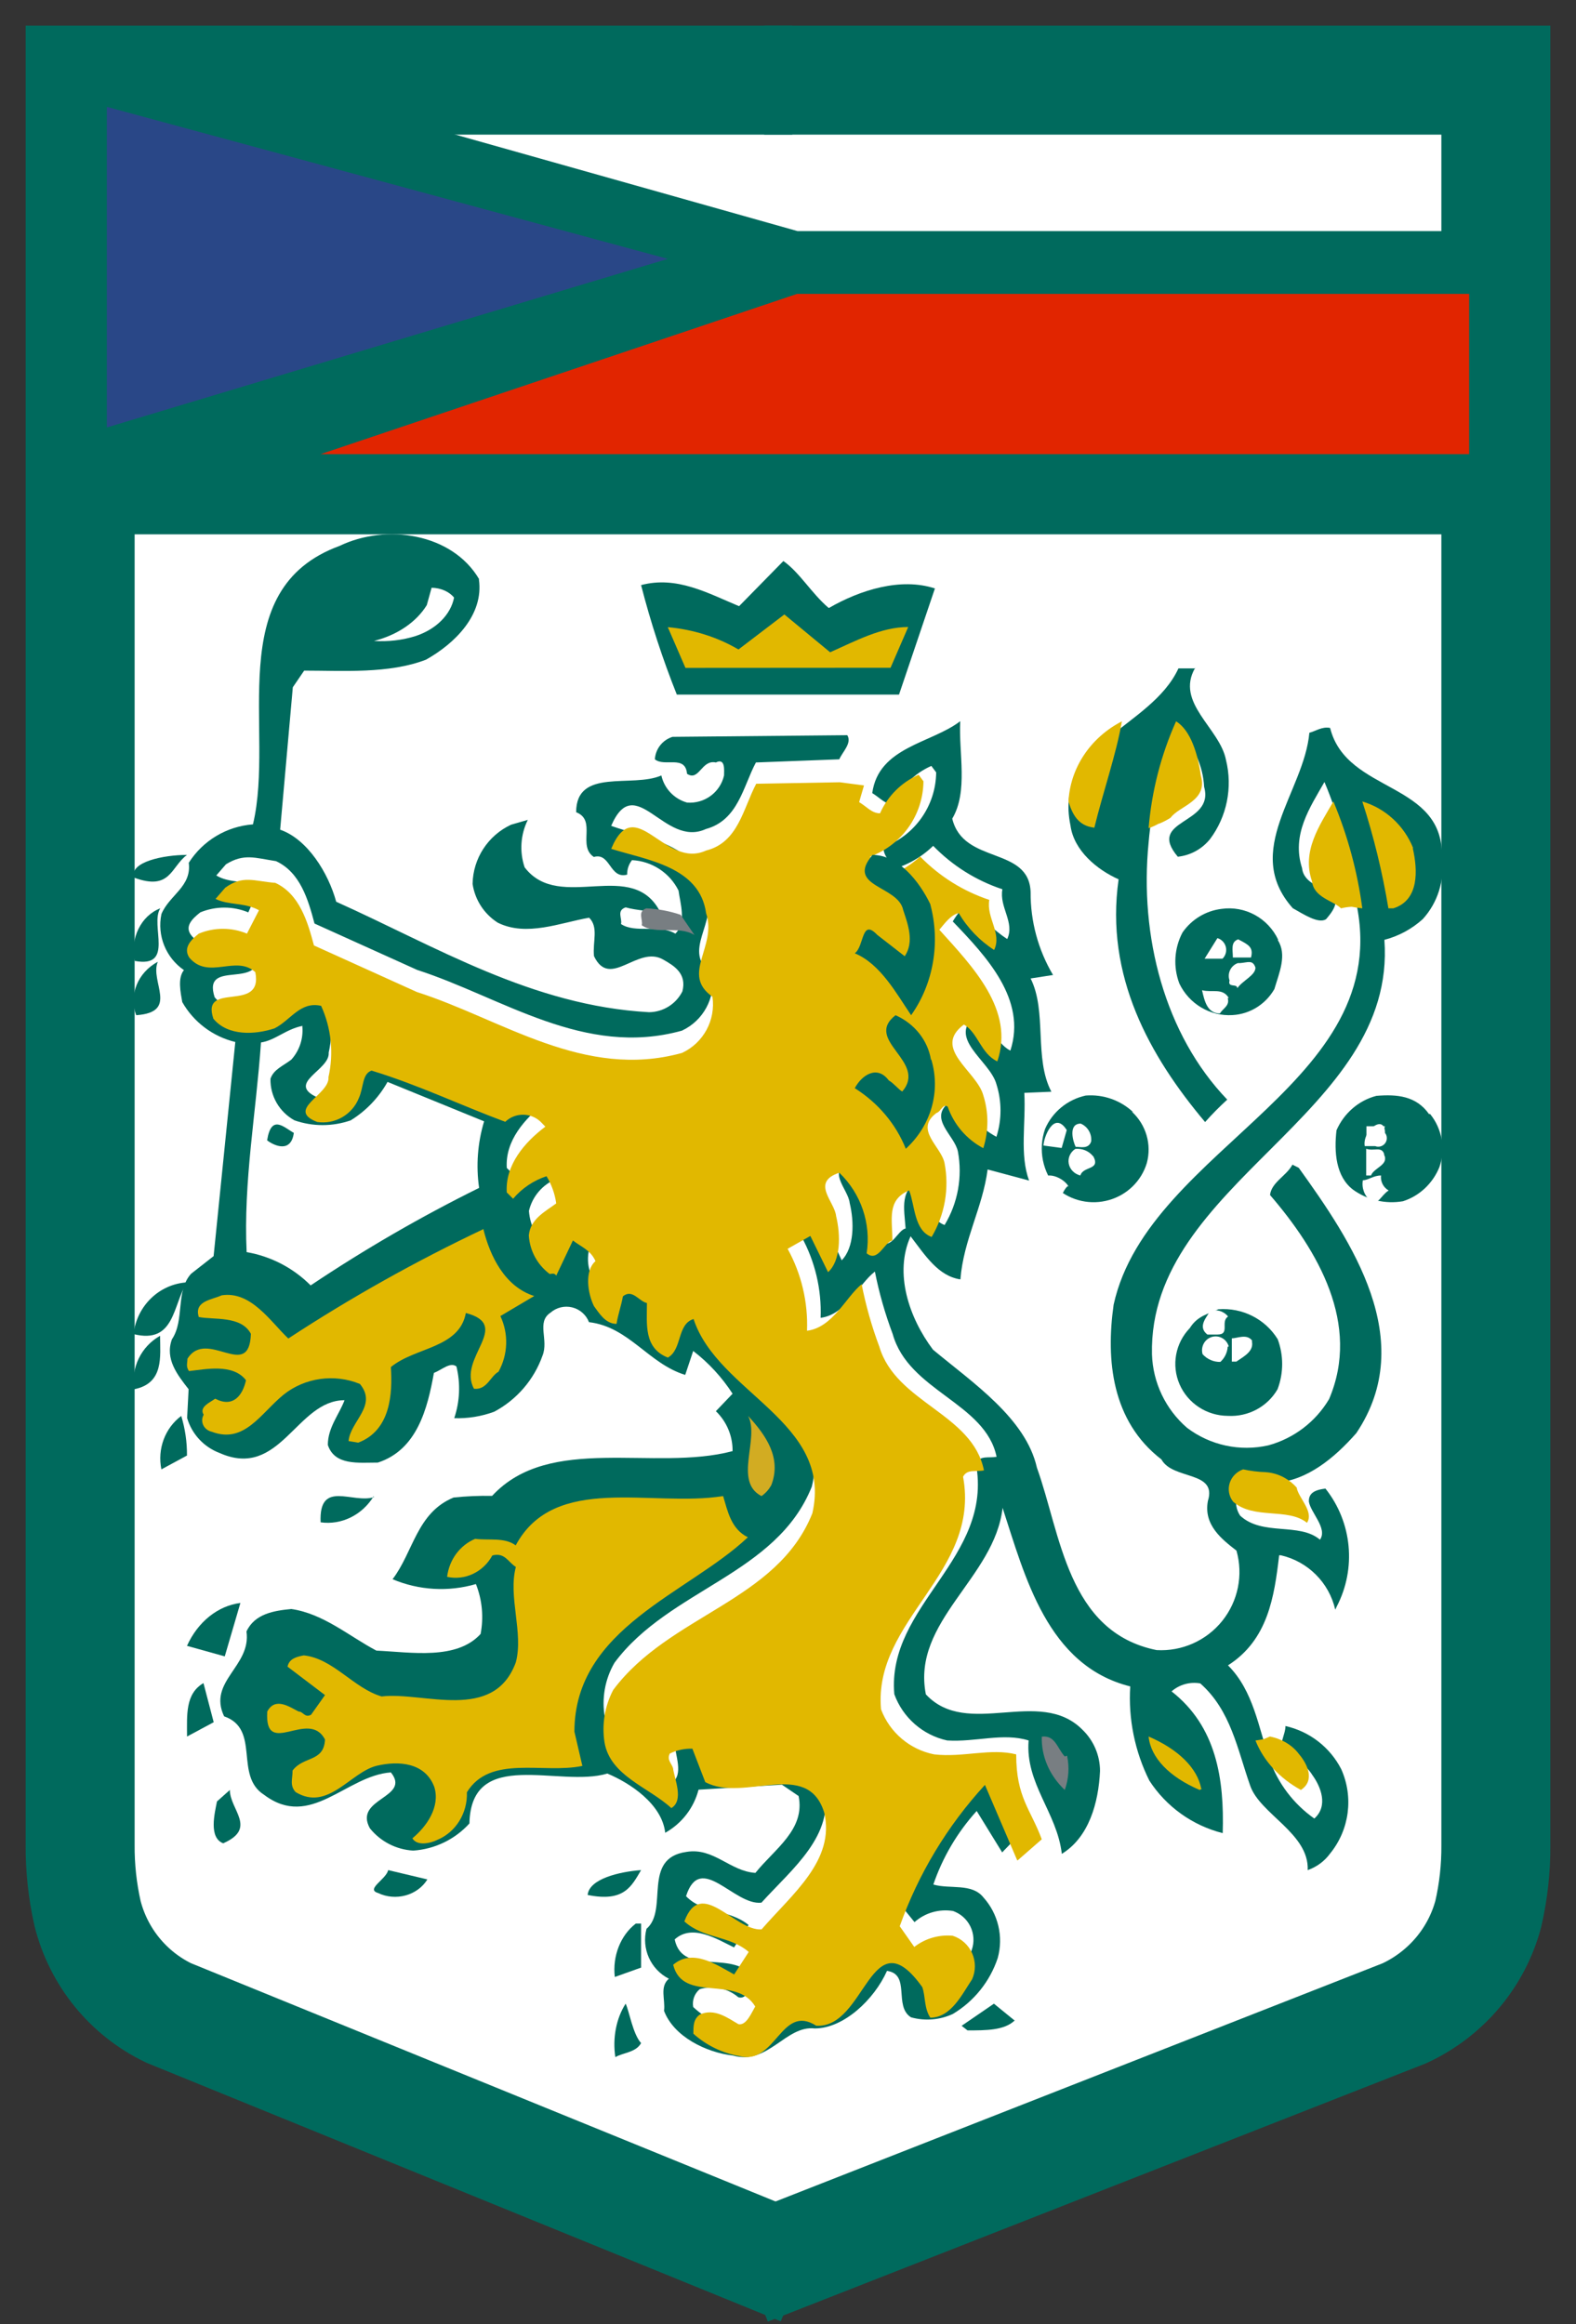
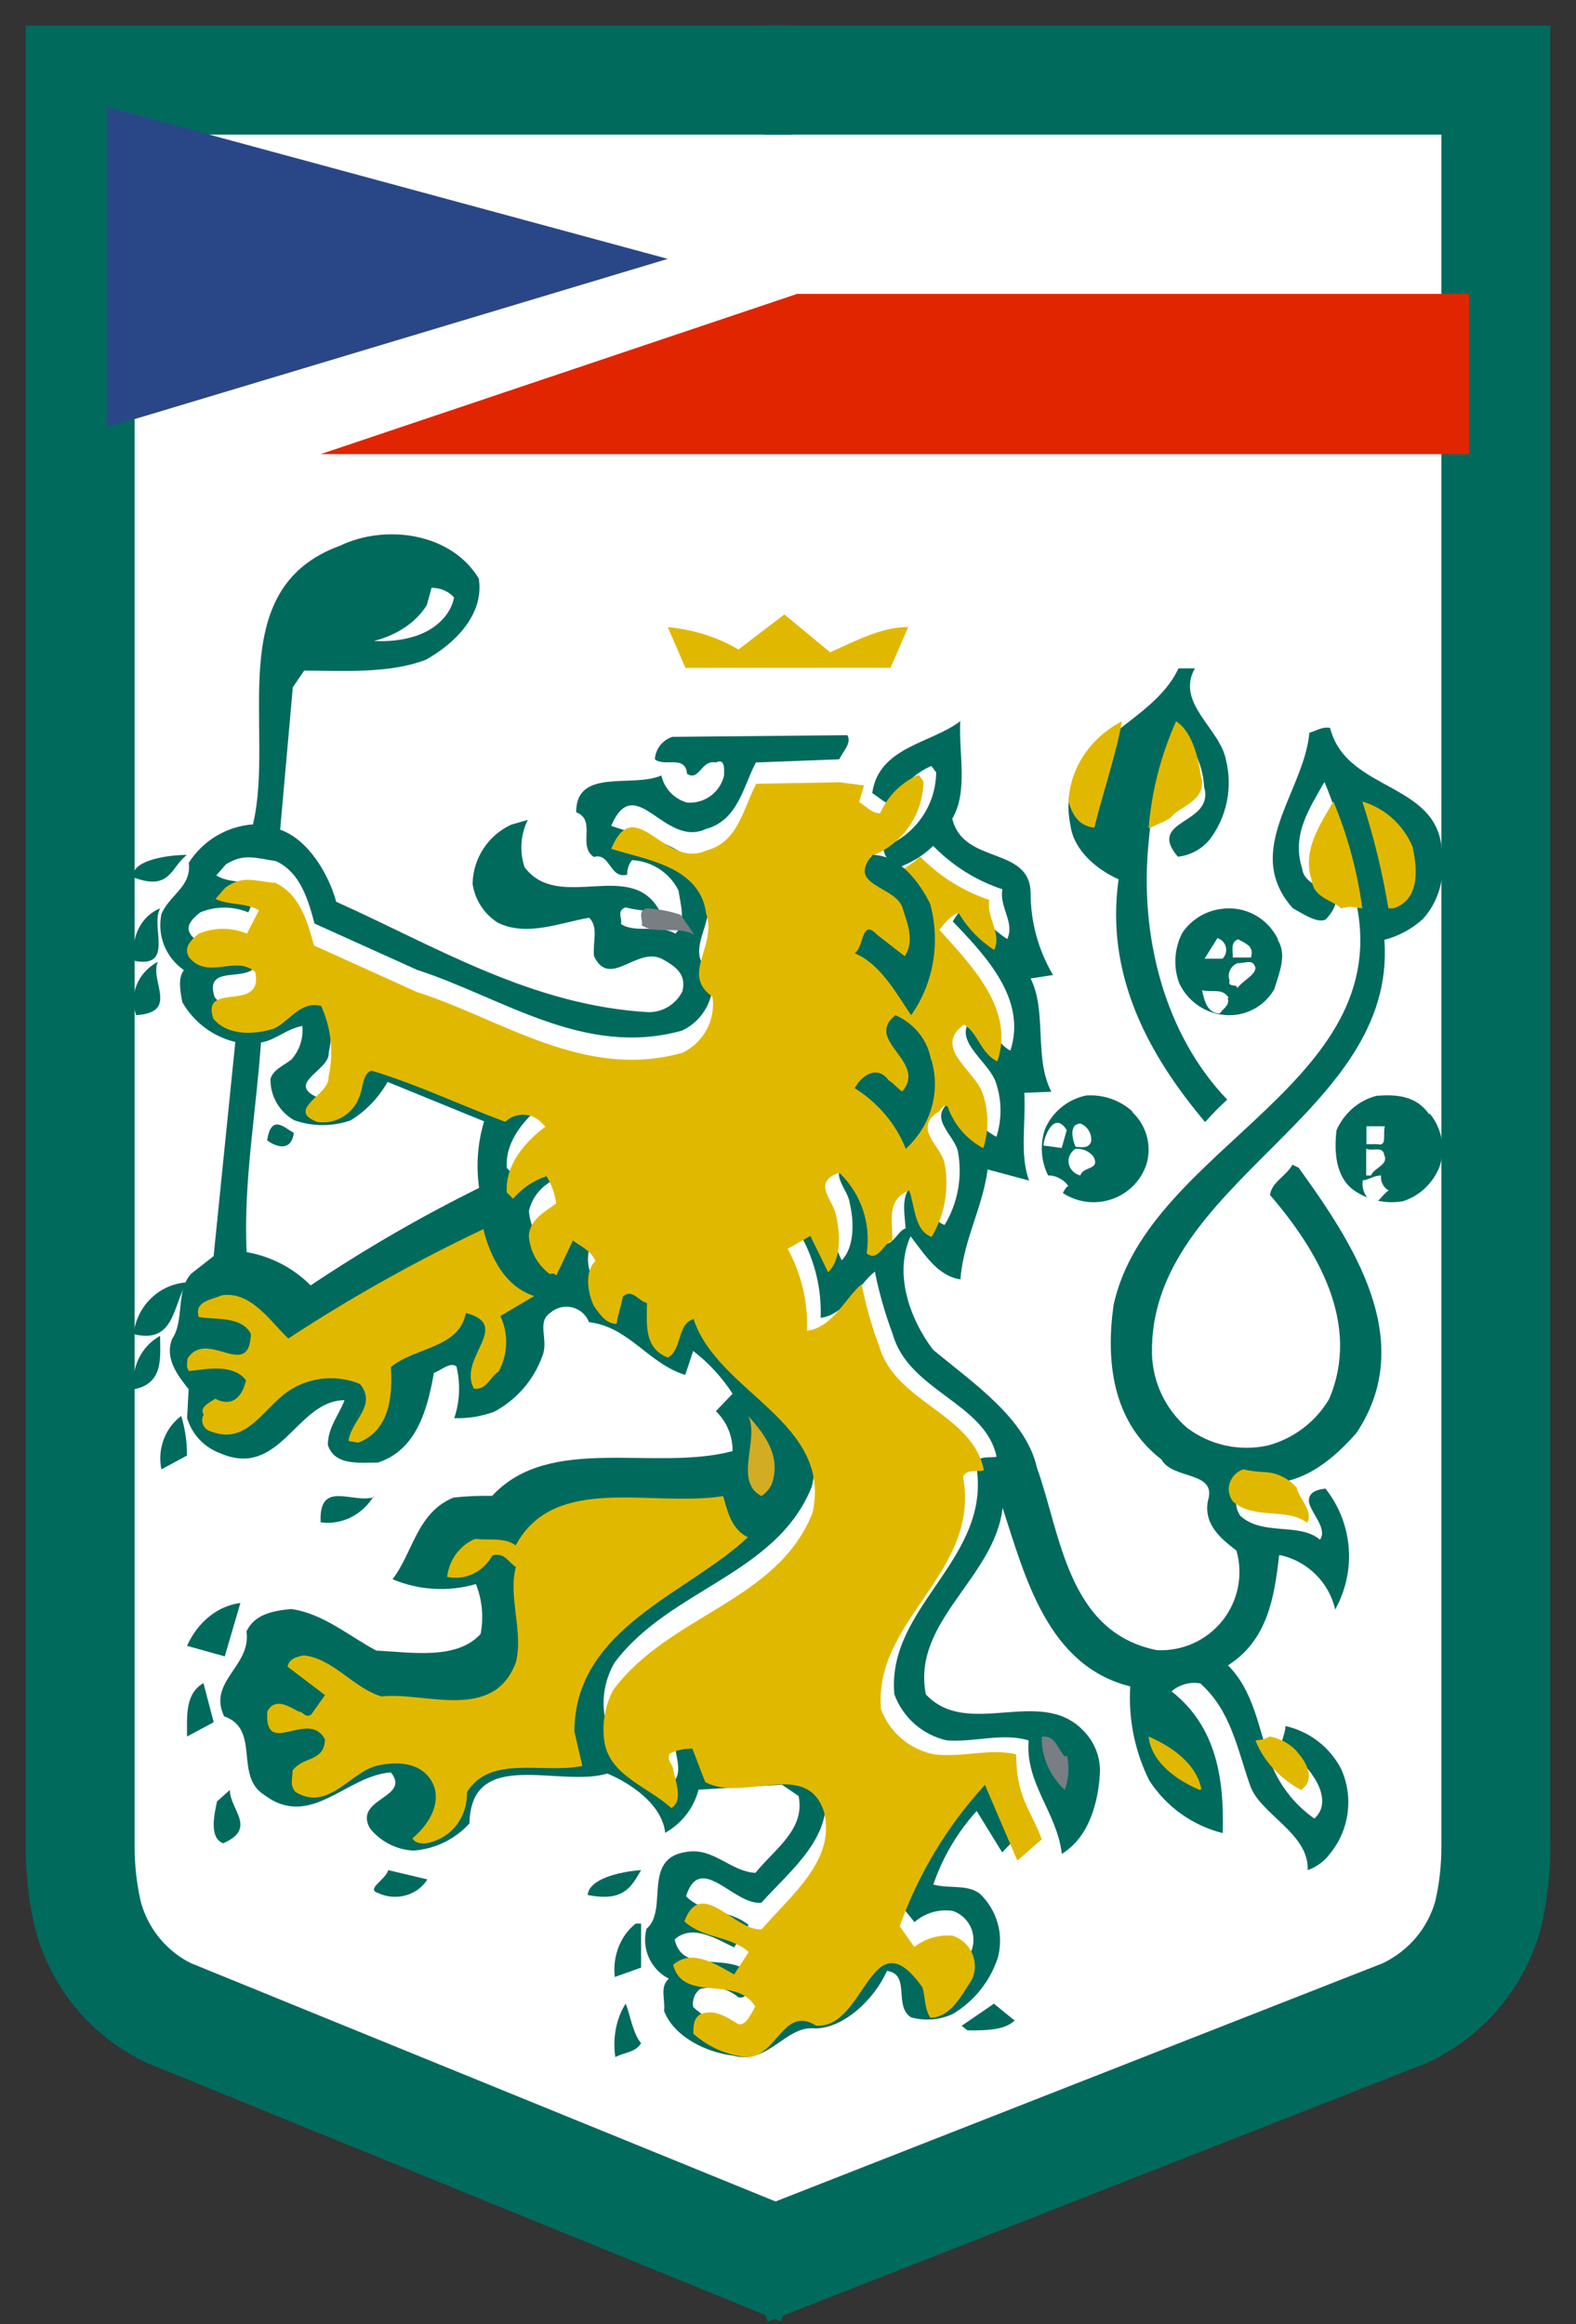
<svg xmlns="http://www.w3.org/2000/svg" width="59px" height="87px" viewBox="0 0 59 87" version="1.1">
  <rect x="0" y="0" width="59" height="87" fill="#333333" stroke="none" />
  <title>B36D8B30-604D-4BBE-A466-F4DFF56DD8FF</title>
  <desc>Created with sketchtool.</desc>
  <g id="Welcome" stroke="none" stroke-width="1" fill="none" fill-rule="evenodd">
    <g id="SB_deskop" transform="translate(-272, -2174)">
      <g id="Partneri" transform="translate(273, 2170)">
        <g id="Cgf_logo" transform="translate(0, 5)">
          <g>
            <path d="M50.84,41.158 C50.75,41.448 50.94,41.928 50.56,41.828 L50.16,41.828 L50.16,41.158 L50.84,41.158 Z" id="Path" fill="#FFFFFF" fill-rule="nonzero" />
            <path d="M50.856,42.427 C50.936,42.543 50.931,42.697 50.843,42.808 C50.756,42.918 50.607,42.958 50.476,42.907 L50.096,42.907 C49.996,42.327 50.856,41.637 50.856,42.427 Z" id="Path" fill="#FFFFFF" fill-rule="nonzero" />
            <path d="M45.97,48.164 C46.07,48.454 45.78,48.644 45.68,48.934 C45.29,49.124 45.21,48.644 45,48.444 C45.072,48.252 45.231,48.105 45.427,48.048 C45.624,47.991 45.836,48.03 46,48.154 L45.97,48.164 Z" id="Path" fill="#FFFFFF" fill-rule="nonzero" />
            <path d="M44.97,48.283 C44.68,48.473 45.06,48.953 44.58,48.953 L44.2,48.953 C43.81,48.653 44.2,48.283 44.29,48.083 C44.534,47.995 44.807,48.072 44.97,48.273 L44.97,48.283 Z" id="Path" fill="#FFFFFF" fill-rule="nonzero" />
            <path d="M45.883,49.196 C45.973,49.576 45.593,49.766 45.303,49.966 L45.103,49.966 L45.103,49.096 L45.103,49.096 C45.303,49.096 45.683,48.906 45.873,49.196 L45.883,49.196 Z" id="Path" fill="#FFFFFF" fill-rule="nonzero" />
            <path d="M44.961,50.408 C44.947,50.627 44.848,50.832 44.686,50.978 C44.434,50.984 44.191,50.878 44.02,50.688 C43.969,50.509 44.016,50.316 44.142,50.182 C44.268,50.048 44.455,49.993 44.632,50.037 C44.809,50.082 44.949,50.219 45,50.398 L44.961,50.408 Z" id="Path" fill="#FFFFFF" fill-rule="nonzero" />
            <path d="M55.936,67.434 L55.936,2 L1,2 L1,68.054 C0.994,68.919 1.09,69.781 1.286,70.624 C1.712,72.258 2.859,73.623 4.416,74.348 L27.744,83.578 L27.744,83.988 L28.265,83.783 L28.817,84 L28.817,83.566 L52.539,74.342 C54.111,73.624 55.275,72.259 55.714,70.618 C55.91,69.775 56.006,68.913 56,68.048 C55.955,67.725 55.949,67.527 55.936,67.434 Z" id="Path" fill="#FFFFFF" fill-rule="nonzero" />
-             <path d="M30.041,21.752 C31.203,21.083 32.717,20.607 34,21.026 L34,21.026 L32.656,25 L24.338,25 C23.805,23.666 23.358,22.296 23,20.901 C24.338,20.544 25.506,21.208 26.669,21.69 L26.669,21.69 L28.327,20 L28.327,20 C28.933,20.426 29.375,21.202 30.017,21.752 L30.041,21.752 Z" id="Path" fill="#006A5D" fill-rule="nonzero" />
            <path d="M24.661,24 L24,22.475 L24,22.475 C24.954,22.562 25.865,22.85 26.645,23.311 L26.645,23.311 L28.364,22 L30.077,23.415 L30.077,23.415 C31.029,22.995 31.982,22.47 33,22.47 L33,22.47 L32.339,23.995 L24.661,24 Z" id="Path" fill="#E1B800" fill-rule="nonzero" />
            <path d="M43.742,24 C42.985,25.309 44.667,26.253 44.896,27.444 C45.152,28.476 44.93,29.572 44.295,30.414 C43.993,30.785 43.562,31.019 43.093,31.068 C41.892,29.648 44.481,29.883 44.079,28.457 C44.033,27.64 43.679,26.874 43.093,26.321 C42.492,27.65 42.122,29.077 42,30.537 C41.651,34.043 42.601,37.722 44.944,40.16 C44.653,40.425 44.376,40.705 44.115,41 C42.036,38.531 40.36,35.531 40.877,31.914 C40.071,31.556 39.2,30.84 39.074,29.895 C38.437,26.809 42.078,26.272 43.117,24.019 L43.754,24.019 L43.742,24 Z" id="Path" fill="#006A5D" fill-rule="nonzero" />
            <path d="M34.948,26 C34.886,27.192 35.252,28.625 34.649,29.643 C35.066,31.374 37.521,30.661 37.583,32.392 C37.575,33.483 37.865,34.556 38.422,35.495 L38.422,35.495 L37.583,35.625 L37.583,35.625 C38.204,36.866 37.701,38.61 38.36,39.864 L38.36,39.864 L37.347,39.907 L37.347,39.907 C37.409,41.043 37.166,42.234 37.527,43.19 L37.527,43.19 L35.973,42.774 L35.973,42.774 C35.787,44.208 35.072,45.399 34.954,46.889 C34.121,46.765 33.636,45.989 33.089,45.275 C32.468,46.653 33.027,48.322 33.928,49.52 C35.42,50.761 37.403,52.089 37.819,53.939 C38.714,56.421 38.956,60.088 42.3,60.765 C43.247,60.819 44.162,60.412 44.756,59.673 C45.35,58.933 45.548,57.953 45.289,57.041 C44.755,56.626 44.046,56.086 44.22,55.18 C44.575,54.044 42.903,54.404 42.48,53.628 C40.616,52.195 40.398,49.905 40.69,47.838 C42.008,41.831 51.641,39.491 49.658,32.324 C49.491,30.93 49.129,29.566 48.583,28.271 C48.043,29.221 47.34,30.239 47.744,31.492 C47.813,32.113 48.583,32.212 48.882,32.51 C49.062,32.69 49.062,32.932 48.639,33.41 C48.347,33.583 47.806,33.224 47.396,32.994 C45.482,30.841 47.819,28.65 48.018,26.428 C48.26,26.366 48.496,26.186 48.795,26.248 C49.416,28.731 53.102,28.222 52.977,31.145 C53.082,31.966 52.821,32.792 52.263,33.404 C51.854,33.774 51.361,34.04 50.827,34.179 C51.305,40.745 41.983,43.252 42.126,49.694 C42.16,50.753 42.635,51.749 43.437,52.443 C44.305,53.101 45.42,53.342 46.483,53.101 C47.437,52.84 48.253,52.22 48.757,51.369 C49.951,48.564 48.341,45.815 46.545,43.73 C46.601,43.252 47.166,43.01 47.384,42.594 L47.384,42.594 L47.62,42.712 L47.62,42.712 C49.596,45.461 52.107,49.166 49.777,52.642 C48.938,53.597 47.912,54.429 46.725,54.503 C46.422,54.521 46.118,54.481 45.83,54.385 C45.579,54.491 45.389,54.703 45.311,54.964 C45.233,55.224 45.275,55.506 45.426,55.732 C46.265,56.508 47.639,55.974 48.415,56.632 C48.714,56.21 48.055,55.614 47.999,55.198 C47.999,54.956 48.117,54.776 48.621,54.72 C49.62,55.98 49.785,57.707 49.043,59.133 L49.043,59.133 L48.987,59.251 L48.987,59.251 C48.756,58.238 47.963,57.447 46.949,57.215 L46.887,57.215 C46.706,58.767 46.47,60.38 44.972,61.336 C45.93,62.292 46.11,63.663 46.526,64.855 C46.84,65.75 47.427,66.525 48.204,67.07 C48.739,66.592 48.44,65.872 48.136,65.45 C47.893,65.062 47.507,64.785 47.061,64.681 C46.824,64.321 47.123,63.961 47.123,63.607 C48.024,63.808 48.79,64.4 49.211,65.221 C49.68,66.268 49.519,67.489 48.795,68.379 C48.585,68.667 48.292,68.883 47.956,69 C48.012,67.622 46.159,66.902 45.799,65.829 C45.32,64.464 45.078,63.024 43.935,62.012 C43.549,61.943 43.154,62.053 42.859,62.31 C44.537,63.62 44.836,65.587 44.774,67.616 C43.642,67.33 42.661,66.627 42.027,65.649 C41.483,64.557 41.236,63.341 41.312,62.124 C38.204,61.348 37.372,58.003 36.533,55.44 C36.24,58.065 33.121,59.685 33.661,62.422 C35.221,64.097 37.912,62.124 39.522,63.744 C39.942,64.148 40.18,64.706 40.181,65.289 C40.125,66.487 39.764,67.771 38.751,68.392 C38.571,66.84 37.378,65.767 37.508,64.147 C36.551,63.849 35.532,64.215 34.457,64.147 C33.545,63.946 32.799,63.293 32.48,62.416 C32.188,59.077 36.209,57.339 35.532,53.765 C35.712,53.467 36.01,53.585 36.309,53.529 C35.886,51.5 33.015,51.078 32.418,48.93 C32.133,48.172 31.91,47.392 31.753,46.597 C31.132,47.075 30.678,48.204 29.721,48.328 C29.762,47.266 29.513,46.213 29,45.281 L29,45.281 L29.889,44.804 L30.51,46.175 L30.51,46.175 C30.983,45.697 30.983,44.742 30.809,44.028 C30.753,43.488 29.858,42.787 30.927,42.421 C31.75,43.203 32.132,44.342 31.946,45.461 C32.368,45.815 32.605,45.039 32.903,44.984 C32.847,44.214 32.661,43.488 33.524,43.122 C33.767,43.662 33.705,44.617 34.363,44.853 C34.86,44.028 35.037,43.05 34.861,42.104 C34.736,41.483 33.723,40.863 34.562,40.242 C34.736,40.18 34.792,39.882 34.979,40.006 C35.208,40.67 35.681,41.223 36.303,41.552 C36.506,40.912 36.506,40.225 36.303,39.584 C36.06,38.685 34.382,37.847 35.582,36.953 C36.116,37.257 36.24,38.027 36.825,38.325 C37.446,36.413 35.93,34.806 34.668,33.49 C34.848,33.193 35.084,32.87 35.389,32.777 C35.715,33.33 36.166,33.8 36.707,34.148 C36.999,33.528 36.402,32.957 36.526,32.286 C35.544,31.961 34.655,31.403 33.935,30.661 C33.499,31.085 32.962,31.391 32.375,31.548 C32.375,31.25 32.07,31.07 32.07,30.71 C33.247,30.277 34.034,29.164 34.047,27.911 L34.047,27.911 L33.866,27.669 L33.866,27.669 C33.226,27.952 32.713,28.463 32.431,29.103 C32.126,29.103 31.952,28.867 31.654,28.687 C31.89,26.956 33.866,26.825 34.941,26 L34.948,26 Z" id="Path" fill="#006A5D" fill-rule="nonzero" />
            <path d="M39.964,29.98 C39.35,29.913 39.143,29.46 39,29.007 C39.062,27.748 39.819,26.61 41,26 C40.793,27.22 40.286,28.667 39.964,30 L39.964,29.98 Z" id="Path" fill="#E1B800" fill-rule="nonzero" />
            <path d="M51.89,30.75 C52.074,31.561 52.138,32.695 51.161,33 L50.977,33 C50.752,31.643 50.426,30.306 50,29 C50.861,29.255 51.562,29.897 51.903,30.744 L51.89,30.75 Z" id="Path" fill="#E1B800" fill-rule="nonzero" />
            <path d="M6,31 C5.39,31.449 5.39,32.358 4.017,31.85 C3.837,31.26 5.13,31 6,31 Z" id="Path" fill="#006A5D" fill-rule="nonzero" />
            <path d="M5,33 C4.604,33.625 5.553,35.248 4.042,34.968 C3.861,34.131 4.277,33.276 5,33 L5,33 Z" id="Path" fill="#006A5D" fill-rule="nonzero" />
            <path d="M46.833,34.184 C47.191,34.738 46.89,35.406 46.708,36.023 C46.379,36.594 45.79,36.96 45.139,36.996 C44.301,37.046 43.516,36.579 43.15,35.813 C42.915,35.189 42.958,34.493 43.269,33.904 C43.61,33.412 44.142,33.091 44.731,33.02 C45.611,32.896 46.469,33.364 46.852,34.178 L46.833,34.184 Z" id="Path" fill="#006A5D" fill-rule="nonzero" />
            <path d="M45.804,34.84 L45.154,34.84 C45.154,34.55 45.064,34.26 45.354,34.16 C45.734,34.36 45.934,34.45 45.834,34.84 L45.804,34.84 Z" id="Path" fill="#FFFFFF" fill-rule="nonzero" />
            <path d="M44.766,34.885 L44.096,34.885 L44.576,34.115 L44.576,34.115 C44.732,34.162 44.852,34.287 44.891,34.446 C44.93,34.604 44.882,34.771 44.766,34.885 L44.766,34.885 Z" id="Path" fill="#FFFFFF" fill-rule="nonzero" />
            <path d="M46,35.22 C46,35.51 45.52,35.7 45.32,35.99 C45.32,35.8 44.95,35.99 45.03,35.7 C44.936,35.435 45.075,35.144 45.34,35.05 L45.42,35.05 C45.71,35.03 45.9,34.91 46,35.22 Z" id="Path" fill="#FFFFFF" fill-rule="nonzero" />
            <path d="M44.96,36.355 C45.05,36.645 44.78,36.745 44.67,36.935 C44.19,36.935 44.09,36.455 44,36.065 C44.38,36.165 44.77,35.965 45,36.355 L44.96,36.355 Z" id="Path" fill="#FFFFFF" fill-rule="nonzero" />
            <path d="M4.099,37 C3.817,36.242 4.154,35.407 4.907,35 C4.6,35.741 5.715,36.889 4.099,37 Z" id="Path" fill="#006A5D" fill-rule="nonzero" />
            <path d="M16.929,20.69 C17.117,22.01 16.03,23.087 14.95,23.691 C13.571,24.227 11.829,24.102 10.387,24.102 L10.387,24.102 L9.962,24.725 L9.488,30.056 L9.488,30.056 C10.512,30.411 11.292,31.675 11.586,32.753 C15.331,34.434 18.915,36.645 23.297,36.888 C23.827,36.883 24.309,36.582 24.546,36.109 C24.72,35.443 24.24,35.15 23.821,34.914 C22.866,34.372 21.836,36.047 21.237,34.789 C21.181,34.247 21.418,33.712 21.056,33.351 C19.976,33.537 18.715,34.073 17.635,33.537 C17.125,33.213 16.781,32.683 16.692,32.086 C16.708,31.133 17.268,30.272 18.134,29.869 L18.134,29.869 L18.759,29.689 L18.759,29.689 C18.486,30.242 18.443,30.88 18.64,31.464 C19.957,33.201 22.723,31.04 23.747,33.201 C23.322,33.083 22.841,33.083 22.423,32.964 C22.067,33.083 22.304,33.382 22.248,33.587 C22.785,33.948 23.684,33.587 24.283,33.948 C24.708,33.531 24.464,32.809 24.402,32.335 C24.071,31.669 23.405,31.233 22.66,31.196 C22.538,31.35 22.474,31.541 22.479,31.738 C21.818,31.918 21.855,30.897 21.231,31.077 C20.606,30.66 21.349,29.707 20.569,29.402 C20.569,27.727 22.673,28.505 23.759,28.026 C23.868,28.515 24.237,28.904 24.72,29.041 C25.371,29.094 25.962,28.661 26.106,28.026 C26.106,27.839 26.163,27.36 25.8,27.54 C25.257,27.422 25.176,28.263 24.72,27.964 C24.658,27.241 23.878,27.721 23.516,27.422 C23.54,27.032 23.803,26.697 24.177,26.581 L24.177,26.581 L30.72,26.519 L30.72,26.519 C30.901,26.818 30.539,27.142 30.42,27.422 L30.42,27.422 L27.299,27.54 L27.299,27.54 C26.818,28.437 26.637,29.701 25.426,30.031 C23.865,30.754 22.785,27.814 21.88,29.913 C23.203,30.386 25.189,30.629 25.426,32.367 C25.907,33.562 24.464,34.577 25.663,35.48 C25.79,36.354 25.328,37.206 24.527,37.579 C20.862,38.594 17.803,36.334 14.62,35.306 L14.62,35.306 L10.774,33.569 L10.774,33.569 C10.537,32.672 10.237,31.65 9.332,31.233 C8.552,31.115 8.133,30.934 7.459,31.352 L7.459,31.352 L7.097,31.769 L7.097,31.769 C7.578,32.068 8.239,31.949 8.72,32.192 L8.72,32.192 L8.296,33.151 L8.296,33.151 C7.72,32.913 7.073,32.913 6.498,33.151 C6.192,33.394 5.873,33.693 6.192,34.048 C6.854,34.82 7.877,33.93 8.651,34.59 C8.895,36.147 6.554,34.827 7.035,36.327 C7.578,36.988 8.602,36.95 9.319,36.689 C10.037,36.427 10.281,35.655 11.061,35.823 C11.412,36.635 11.498,37.538 11.305,38.401 C11.361,39.061 9.688,39.535 10.88,40.077 C11.546,40.163 12.191,39.804 12.466,39.192 C12.653,38.831 12.584,38.289 12.94,38.171 C14.688,38.706 16.243,39.485 17.935,40.083 C18.267,39.731 18.82,39.707 19.183,40.027 L19.239,40.083 L19.239,40.083 L19.414,40.263 L19.414,40.263 C18.634,40.886 17.91,41.696 17.972,42.717 L17.972,42.717 L18.209,42.954 L18.209,42.954 C18.534,42.529 18.998,42.231 19.52,42.113 C19.684,42.43 19.788,42.774 19.826,43.128 C19.311,43.338 18.929,43.783 18.802,44.324 C18.843,44.898 19.124,45.429 19.576,45.787 C19.633,45.787 19.757,45.725 19.82,45.85 L19.82,45.85 L20.444,44.467 L20.444,44.467 C20.744,44.772 21.106,44.884 21.287,45.246 C20.942,45.747 20.92,46.403 21.231,46.927 C21.412,47.22 21.649,47.643 22.073,47.643 C22.136,47.282 22.255,46.927 22.311,46.616 C22.667,46.323 22.935,46.803 23.272,46.865 C23.272,47.643 23.085,48.54 23.99,48.901 C24.533,48.54 24.352,47.656 24.951,47.463 C25.913,50.222 30.233,51.243 29.39,54.649 C28.073,57.944 24.052,58.48 22.005,61.238 C21.646,61.855 21.518,62.579 21.643,63.281 C21.88,64.527 23.328,64.9 24.14,65.735 C24.621,65.442 24.258,64.657 24.258,64.24 C24.14,64.06 24.021,63.935 24.077,63.698 C24.339,63.57 24.629,63.508 24.92,63.518 L24.92,63.518 L25.401,64.763 L25.401,64.763 C26.843,65.542 29.246,63.867 29.846,65.903 C30.264,67.703 28.647,68.955 27.505,70.219 C26.481,70.337 25.22,68.294 24.683,69.976 C25.307,70.63 26.3,70.462 27.024,71.053 L27.024,71.053 L26.481,71.894 L26.481,71.894 C25.857,71.595 24.92,70.991 24.258,71.595 C24.564,73.034 26.543,71.894 27.261,73.096 C27.143,73.339 26.955,73.875 26.637,73.756 C26.238,73.419 25.695,73.307 25.195,73.457 C24.999,73.619 24.906,73.874 24.951,74.124 C25.418,74.564 26.004,74.856 26.637,74.964 C28.017,75.388 28.191,73.046 29.515,73.887 C31.388,74.005 31.556,69.752 33.479,72.448 C33.604,72.81 33.541,73.227 33.779,73.526 C34.559,73.526 34.984,72.691 35.339,72.087 C35.466,71.811 35.478,71.495 35.371,71.21 C35.265,70.925 35.049,70.694 34.771,70.568 L34.678,70.53 C34.159,70.446 33.629,70.599 33.236,70.947 L33.236,70.947 L32.611,70.175 L32.611,70.175 C33.454,68.307 34.234,66.395 35.795,64.9 C36.22,65.735 36.582,66.769 37,67.715 C36.944,67.952 36.7,68.133 36.519,68.338 L36.519,68.338 L35.564,66.787 L35.564,66.787 C34.841,67.585 34.288,68.522 33.941,69.54 C34.565,69.721 35.383,69.478 35.814,70.02 C36.37,70.636 36.573,71.493 36.351,72.293 C36.06,73.168 35.464,73.911 34.671,74.385 C34.181,74.612 33.625,74.656 33.104,74.51 C32.443,74.092 33.104,72.897 32.206,72.772 C31.725,73.85 30.582,74.927 29.502,74.927 C28.416,74.802 27.761,76.31 26.443,75.942 C25.42,75.824 24.221,75.226 23.859,74.267 C23.915,73.843 23.684,73.37 24.04,73.065 C23.356,72.716 23.008,71.938 23.203,71.197 C24.04,70.487 23.016,68.556 24.695,68.319 C25.719,68.145 26.319,69.042 27.28,69.104 C27.998,68.207 29.153,67.485 28.897,66.227 L28.897,66.227 L28.273,65.803 L25.151,65.99 L25.151,65.99 C24.973,66.675 24.522,67.258 23.903,67.603 C23.784,66.526 22.579,65.735 21.736,65.386 C19.938,65.928 16.636,64.371 16.574,67.254 C16.031,67.852 15.276,68.216 14.47,68.27 C13.835,68.234 13.244,67.93 12.847,67.435 C12.222,66.302 14.407,66.302 13.633,65.343 C11.954,65.461 10.63,67.497 8.889,66.183 C7.753,65.467 8.77,63.723 7.39,63.244 C6.766,61.93 8.414,61.375 8.227,60.068 C8.533,59.407 9.251,59.289 9.906,59.227 C11.111,59.401 12.073,60.248 13.09,60.784 C14.407,60.846 16.093,61.145 16.992,60.161 C17.112,59.534 17.052,58.886 16.817,58.293 C15.787,58.593 14.684,58.529 13.696,58.112 C14.476,57.091 14.601,55.621 15.981,55.054 C16.459,55.004 16.941,54.983 17.423,54.992 C19.583,52.657 23.484,54.095 26.425,53.317 C26.432,52.754 26.206,52.213 25.8,51.822 L25.8,51.822 L26.425,51.168 L26.425,51.168 C26.029,50.555 25.531,50.013 24.951,49.568 L24.951,49.568 L24.652,50.464 L24.652,50.464 C23.272,50.041 22.548,48.665 21.05,48.49 C20.944,48.215 20.709,48.008 20.421,47.937 C20.134,47.867 19.83,47.94 19.608,48.135 C19.071,48.49 19.551,49.15 19.308,49.748 C18.989,50.645 18.345,51.392 17.504,51.841 C17.025,52.018 16.516,52.101 16.005,52.084 C16.215,51.459 16.244,50.787 16.087,50.147 C15.849,49.972 15.55,50.271 15.244,50.39 C15.007,51.71 14.62,53.267 13.146,53.746 C12.422,53.746 11.529,53.865 11.273,53.086 C11.273,52.432 11.698,51.947 11.898,51.411 C10.094,51.411 9.494,54.4 7.216,53.385 C6.629,53.162 6.181,52.678 6.005,52.077 L6.005,52.077 L6.061,51 L6.061,51 C5.642,50.464 5.168,49.867 5.436,49.132 C5.923,48.409 5.561,47.332 6.154,46.678 L6.154,46.678 L6.997,46.018 L7.809,38.003 L7.809,38.003 C6.968,37.8 6.249,37.259 5.823,36.508 C5.761,36.147 5.642,35.611 5.886,35.312 C5.207,34.846 4.875,34.019 5.043,33.214 C5.343,32.497 6.179,32.192 6.067,31.295 C6.595,30.464 7.486,29.93 8.47,29.857 C9.313,26.326 7.272,21.057 11.717,19.432 C13.452,18.597 15.918,18.952 16.936,20.677 L16.929,20.69 Z M10.325,37.399 L10.325,37.399 C9.7,37.523 9.307,37.94 8.77,38.021 C8.589,40.656 8.108,43.234 8.233,45.868 C9.143,46.025 9.98,46.461 10.63,47.114 C12.65,45.761 14.756,44.542 16.936,43.464 C16.816,42.63 16.88,41.78 17.123,40.973 L17.123,40.973 L13.508,39.497 L13.508,39.497 C13.178,40.086 12.704,40.581 12.129,40.936 C11.448,41.173 10.706,41.173 10.025,40.936 C9.458,40.625 9.111,40.025 9.126,39.379 C9.245,39.024 9.6,38.9 9.906,38.663 C10.212,38.323 10.361,37.872 10.318,37.417 L10.325,37.399 Z" id="Shape" fill="#006A5D" fill-rule="nonzero" />
            <path d="M41.369,40.608 C41.904,41.096 42.121,41.836 41.934,42.53 C41.734,43.2 41.202,43.723 40.522,43.918 C39.841,44.114 39.107,43.954 38.574,43.494 C38.029,42.882 37.857,42.03 38.123,41.259 C38.395,40.623 38.963,40.156 39.647,40.007 C40.304,39.956 40.951,40.184 41.426,40.633 L41.369,40.608 Z" id="Path" fill="#006A5D" fill-rule="nonzero" />
            <path d="M52.535,40.695 C52.985,41.244 53.12,41.998 52.89,42.677 C52.641,43.295 52.14,43.767 51.522,43.964 C50.869,44.076 50.2,43.922 49.656,43.533 C49.003,43.038 48.941,42.111 49.034,41.307 C49.316,40.664 49.866,40.19 50.527,40.019 C51.298,39.955 52.019,40.019 52.498,40.702 L52.535,40.695 Z" id="Path" fill="#006A5D" fill-rule="nonzero" />
            <path d="M39.849,41.728 C39.749,42.018 39.459,41.928 39.269,41.928 C39.169,41.728 38.979,41.058 39.459,41.058 C39.723,41.171 39.881,41.443 39.849,41.728 Z" id="Path" fill="#FFFFFF" fill-rule="nonzero" />
            <path d="M50.845,41.158 C50.755,41.448 50.945,41.928 50.565,41.828 L50.155,41.828 L50.155,41.158 L50.845,41.158 Z" id="Path" fill="#FFFFFF" fill-rule="nonzero" />
            <path d="M10,41.405 C9.896,42.175 9.262,41.885 9,41.685 C9.158,40.685 9.634,41.205 10,41.405 Z" id="Path" fill="#006A5D" fill-rule="nonzero" />
            <path d="M38.935,41.3 L38.745,41.97 L38.065,41.88 L38.065,41.88 C38.065,41.59 38.455,40.54 38.935,41.3 Z" id="Path" fill="#FFFFFF" fill-rule="nonzero" />
-             <path d="M50.861,41.42 C50.941,41.536 50.936,41.691 50.848,41.801 C50.761,41.911 50.612,41.952 50.481,41.9 L50.091,41.9 C49.991,41.32 50.851,40.66 50.851,41.42 L50.861,41.42 Z" id="Path" fill="#FFFFFF" fill-rule="nonzero" />
            <path d="M39.926,42.274 C40.216,42.814 39.546,42.637 39.446,43 C39.221,42.944 39.052,42.772 39.011,42.558 C38.97,42.345 39.066,42.128 39.256,42.004 C39.512,41.979 39.763,42.082 39.916,42.274 L39.926,42.274 Z" id="Path" fill="#FFFFFF" fill-rule="nonzero" />
            <path d="M50.816,42.22 C51.006,42.61 50.436,42.7 50.326,43 L50.146,43 L50.146,42 L50.146,42 C50.436,42.1 50.716,41.9 50.816,42.19 L50.816,42.22 Z" id="Path" fill="#FFFFFF" fill-rule="nonzero" />
            <path d="M50.981,43.564 C50.691,43.752 50.591,44.138 50.311,43.95 C50.08,43.764 49.969,43.468 50.021,43.178 C50.221,43.178 50.411,43 50.701,43 C50.675,43.228 50.789,43.45 50.991,43.564 L50.981,43.564 Z" id="Path" fill="#FFFFFF" fill-rule="nonzero" />
            <path d="M38.96,43.404 C38.772,43.594 38.772,43.794 38.583,43.984 C38.097,44.084 38.097,43.694 38.008,43.404 C37.909,42.734 38.772,43.014 39,43.404 L38.96,43.404 Z" id="Path" fill="#FFFFFF" fill-rule="nonzero" />
            <path d="M17.099,45.024 C17.346,46.009 17.891,47.162 19,47.511 L19,47.511 L17.733,48.261 L17.733,48.261 C18.045,48.93 18.02,49.697 17.663,50.345 C17.353,50.514 17.232,51.036 16.744,50.982 C16.111,49.823 18.208,48.61 16.44,48.147 C16.193,49.474 14.539,49.42 13.633,50.171 C13.696,51.15 13.633,52.538 12.41,53 L12.41,53 L12.049,52.94 L12.049,52.94 C12.119,52.189 13.145,51.613 12.473,50.802 C11.518,50.411 10.411,50.567 9.616,51.204 C8.76,51.901 8.152,53.054 6.929,52.592 C6.788,52.561 6.67,52.47 6.61,52.345 C6.55,52.22 6.556,52.076 6.625,51.955 C6.441,51.661 6.872,51.492 7.056,51.354 C7.721,51.703 8.082,51.24 8.209,50.664 C7.721,50.027 6.688,50.255 6.074,50.321 C5.953,50.147 6.017,50.027 6.017,49.859 C6.745,48.7 8.329,50.724 8.393,48.928 C8.032,48.237 6.992,48.411 6.441,48.297 C6.257,47.697 6.929,47.655 7.297,47.486 C8.393,47.312 9.128,48.471 9.793,49.102 C12.127,47.572 14.573,46.202 17.112,45 L17.099,45.024 Z" id="Path" fill="#E1B800" fill-rule="nonzero" />
            <path d="M6,47 C5.46,47.842 5.555,49.324 4,48.937 C4.118,47.881 4.961,47.064 6,47 L6,47 Z" id="Path" fill="#006A5D" fill-rule="nonzero" />
-             <path d="M46.828,49.115 C47.057,49.723 47.057,50.391 46.828,50.999 C46.451,51.654 45.728,52.041 44.965,51.997 C44.177,51.993 43.467,51.528 43.158,50.814 C42.849,50.1 43.001,49.274 43.543,48.711 C43.835,48.24 44.257,48.179 44.611,48.007 C45.504,47.938 46.361,48.368 46.828,49.121 L46.828,49.115 Z" id="Path" fill="#006A5D" fill-rule="nonzero" />
            <path d="M45.97,47.164 C46.07,47.454 45.78,47.644 45.68,47.934 C45.29,48.124 45.21,47.644 45,47.444 C45.072,47.252 45.231,47.105 45.427,47.048 C45.624,46.991 45.836,47.03 46,47.154 L45.97,47.164 Z" id="Path" fill="#FFFFFF" fill-rule="nonzero" />
-             <path d="M44.97,48.283 C44.68,48.473 45.06,48.953 44.58,48.953 L44.2,48.953 C43.81,48.653 44.2,48.283 44.29,48.083 C44.534,47.995 44.807,48.072 44.97,48.273 L44.97,48.283 Z" id="Path" fill="#FFFFFF" fill-rule="nonzero" />
            <path d="M45.865,49.196 C45.955,49.576 45.575,49.766 45.285,49.966 L45.115,49.966 L45.115,49.096 L45.115,49.096 C45.315,49.096 45.695,48.906 45.885,49.196 L45.865,49.196 Z" id="Path" fill="#FFFFFF" fill-rule="nonzero" />
            <path d="M4.993,49 C4.993,49.769 5.148,50.777 4.025,51 C3.896,50.198 4.281,49.401 4.993,49 L4.993,49 Z" id="Path" fill="#006A5D" fill-rule="nonzero" />
            <path d="M44.961,49.408 C44.947,49.627 44.848,49.832 44.686,49.978 C44.434,49.984 44.191,49.878 44.02,49.688 C43.969,49.509 44.016,49.316 44.142,49.182 C44.268,49.048 44.455,48.993 44.632,49.037 C44.809,49.082 44.949,49.219 45,49.398 L44.961,49.408 Z" id="Path" fill="#FFFFFF" fill-rule="nonzero" />
            <path d="M5.97,53.498 L5.042,54 L5.042,54 C4.885,53.239 5.176,52.453 5.785,52 C5.931,52.479 6.004,52.98 6,53.483 L5.97,53.498 Z" id="Path" fill="#006A5D" fill-rule="nonzero" />
            <path d="M27.879,54.581 C27.791,54.747 27.664,54.891 27.508,55 C26.447,54.456 27.449,52.837 27.007,52 C27.671,52.719 28.263,53.562 27.879,54.581 Z" id="Path" fill="#D2AC22" fill-rule="nonzero" />
            <path d="M12.992,55.003 C12.558,55.711 11.786,56.091 11.003,55.982 C10.929,54.363 12.205,55.297 13,55.039 L12.992,55.003 Z" id="Path" fill="#006A5D" fill-rule="nonzero" />
            <path d="M26.988,56.55 C24.766,58.644 20.504,59.938 20.504,63.819 L20.504,63.819 L20.802,65.1 L20.802,65.1 C19.338,65.407 17.353,64.665 16.479,66.086 C16.507,66.867 16.064,67.581 15.374,67.867 C15.137,67.989 14.615,68.117 14.439,67.809 C14.967,67.374 15.489,66.637 15.259,65.888 C14.913,64.966 13.917,64.902 13.104,65.094 C12.114,65.337 11.282,66.816 10.068,66.08 C9.837,65.83 9.953,65.587 9.953,65.273 C10.366,64.722 11.124,64.966 11.167,64.114 C10.56,62.935 8.89,64.85 9.006,63.063 C9.303,62.513 9.825,62.884 10.177,63.063 C10.353,63.063 10.408,63.313 10.645,63.185 L10.645,63.185 L11.167,62.449 L9.765,61.385 L9.765,61.385 C9.825,61.078 10.117,61.014 10.372,60.963 C11.477,61.078 12.235,62.192 13.286,62.5 C14.864,62.314 17.487,63.48 18.312,61.219 C18.604,60.111 18.015,58.766 18.312,57.652 C18.015,57.466 17.9,57.101 17.432,57.222 C17.09,57.847 16.408,58.169 15.738,58.023 C15.816,57.382 16.219,56.837 16.789,56.601 C17.311,56.665 17.894,56.537 18.306,56.845 C19.763,54.135 23.382,55.429 26.071,55 C26.241,55.557 26.363,56.23 27,56.544 L26.988,56.55 Z" id="Path" fill="#E1B800" fill-rule="nonzero" />
            <path d="M7.414,61 L6,60.606 L6,60.606 C6.406,59.708 7.154,59.107 8,59 L8,59 L7.414,61 Z" id="Path" fill="#006A5D" fill-rule="nonzero" />
            <path d="M7,63.464 L6.002,64 L6.002,64 C6.002,63.2 5.93,62.4 6.617,62 L6.617,62 L7,63.464 Z" id="Path" fill="#006A5D" fill-rule="nonzero" />
            <path d="M44,65.952 L43.911,66 L43.911,66 C42.771,65.514 42.075,64.785 42,64 C43.116,64.48 43.826,65.184 43.97,65.952 L44,65.952 Z" id="Path" fill="#E1B800" fill-rule="nonzero" />
            <path d="M38.947,64.718 C39.04,65.145 39.01,65.585 38.861,66 C38.287,65.456 37.979,64.741 38.001,64.006 C38.5,63.939 38.577,64.436 38.861,64.747 L38.947,64.718 Z" id="Path" fill="#787E82" fill-rule="nonzero" />
            <path d="M7.364,68 C6.798,67.793 7.04,66.859 7.123,66.43 L7.123,66.43 L7.605,66 L7.605,66 C7.605,66.741 8.637,67.43 7.364,67.993 L7.364,68 Z" id="Path" fill="#006A5D" fill-rule="nonzero" />
            <path d="M23,69 C22.642,69.604 22.368,70.208 21,69.93 C21.057,69.326 22.189,69.06 23,69 Z" id="Path" fill="#006A5D" fill-rule="nonzero" />
            <path d="M15,69.349 C14.628,69.951 13.812,70.174 13.148,69.855 C12.683,69.714 13.453,69.349 13.533,69 L13.533,69 L15,69.349 Z" id="Path" fill="#006A5D" fill-rule="nonzero" />
            <path d="M23,72.649 L22.016,73 L22.016,73 C21.925,72.216 22.23,71.441 22.803,71 L23,71 L23,72.649 Z" id="Path" fill="#006A5D" fill-rule="nonzero" />
            <path d="M36.976,74.638 C36.589,75 35.909,75 35.221,75 L35.221,75 L35,74.828 L36.209,74 L37,74.644 L36.976,74.638 Z" id="Path" fill="#006A5D" fill-rule="nonzero" />
            <path d="M23,75.475 C22.807,75.828 22.335,75.828 22.036,76 C21.927,75.288 22.069,74.547 22.422,74 C22.555,74.271 22.688,75.131 23,75.475 Z" id="Path" fill="#006A5D" fill-rule="nonzero" />
            <path d="M42.395,29.83 C42.545,29.77 42.688,29.695 42.824,29.608 C43.152,29.157 44.236,28.987 43.954,28.026 C43.846,27.242 43.581,26.34 43.028,26 C42.463,27.261 42.115,28.615 42,30 C42.131,29.955 42.257,29.898 42.378,29.83 L42.395,29.83 Z" id="Path" fill="#E1B800" fill-rule="nonzero" />
            <path d="M49.602,32.941 C49.733,32.968 49.866,32.987 50,33 C49.817,31.626 49.453,30.281 48.918,29 C48.4,29.896 47.728,30.857 48.115,31.981 C48.18,32.602 48.918,32.713 49.203,33 C49.334,32.968 49.467,32.948 49.602,32.941 Z" id="Path" fill="#E1B800" fill-rule="nonzero" />
            <path d="M47.09,54.316 C46.87,54.191 46.621,54.118 46.365,54.104 C46.087,54.094 45.81,54.059 45.538,54 C45.294,54.088 45.107,54.279 45.034,54.517 C44.96,54.754 45.009,55.011 45.164,55.21 C45.94,55.891 47.21,55.422 47.929,56 C48.204,55.58 47.595,55.052 47.544,54.681 C47.418,54.539 47.268,54.418 47.101,54.322 L47.09,54.316 Z" id="Path" fill="#E1B800" fill-rule="nonzero" />
            <path d="M46.309,64.101 L46,64.149 L46,64.149 C46.304,64.911 46.903,65.564 47.701,66 C48.243,65.643 47.941,65.024 47.632,64.661 C47.386,64.328 46.994,64.09 46.542,64 L46.542,64 L46.302,64.101 L46.309,64.101 Z" id="Path" fill="#E1B800" fill-rule="nonzero" />
            <path d="M24.479,33.241 C24.063,33.101 23.631,33.02 23.195,33 C22.85,33.12 23.08,33.424 23.025,33.633 C23.546,34 24.418,33.633 25,34 L25,34 L24.479,33.241 Z" id="Path" fill="#787E82" fill-rule="nonzero" />
            <path d="M37.081,68.634 L35.873,65.811 L35.873,65.811 C34.465,67.343 33.38,69.142 32.683,71.101 L32.683,71.101 L33.227,71.876 L33.227,71.876 C33.636,71.559 34.151,71.409 34.666,71.457 C34.99,71.562 35.254,71.8 35.393,72.111 C35.531,72.422 35.531,72.777 35.392,73.087 C35.029,73.625 34.61,74.524 33.828,74.524 C33.59,74.162 33.653,73.743 33.528,73.381 C31.595,70.677 31.42,74.942 29.556,74.824 C28.23,73.981 28.055,76.329 26.672,75.96 C26.034,75.847 25.44,75.557 24.958,75.124 C24.958,74.824 24.958,74.58 25.202,74.405 C25.746,74.162 26.228,74.524 26.647,74.768 C26.941,74.824 27.129,74.349 27.273,74.105 C26.547,72.906 24.564,73.987 24.201,72.544 C24.927,71.919 25.828,72.544 26.484,72.906 L26.484,72.906 L27.029,72.063 L27.029,72.063 C26.303,71.439 25.34,71.576 24.62,70.92 C25.246,69.234 26.497,71.282 27.51,71.22 C28.655,69.896 30.275,68.634 29.856,66.848 C29.23,64.812 26.847,66.486 25.402,65.705 L25.402,65.705 L24.921,64.456 L24.921,64.456 C24.629,64.446 24.338,64.508 24.076,64.637 C23.957,64.874 24.139,64.999 24.195,65.18 C24.251,65.599 24.614,66.386 24.133,66.679 C23.288,65.899 21.843,65.474 21.631,64.219 C21.526,63.547 21.64,62.859 21.956,62.257 C24.064,59.428 28.092,58.953 29.412,55.643 C30.194,52.221 25.871,51.14 24.965,48.373 C24.339,48.561 24.545,49.516 24.001,49.816 C23.094,49.454 23.219,48.567 23.219,47.774 C22.919,47.711 22.675,47.23 22.319,47.524 C22.256,47.886 22.137,48.192 22.081,48.554 C21.656,48.554 21.418,48.13 21.237,47.892 C20.999,47.412 20.874,46.568 21.293,46.206 C21.111,45.788 20.749,45.669 20.448,45.432 L20.448,45.432 L19.823,46.749 L19.823,46.749 C19.76,46.631 19.635,46.687 19.579,46.687 C19.118,46.344 18.832,45.817 18.797,45.244 C18.853,44.62 19.423,44.345 19.823,44.045 C19.773,43.685 19.649,43.338 19.46,43.027 C18.973,43.187 18.54,43.479 18.209,43.87 L18.209,43.87 L17.971,43.633 L17.971,43.633 C17.909,42.609 18.634,41.759 19.416,41.172 L19.416,41.172 L19.241,40.991 L19.241,40.991 C18.871,40.636 18.285,40.636 17.915,40.991 C16.232,40.366 14.669,39.611 12.911,39.074 C12.555,39.192 12.617,39.698 12.436,40.098 C12.187,40.724 11.539,41.097 10.872,40.997 C9.671,40.523 11.354,39.979 11.297,39.317 C11.499,38.422 11.402,37.486 11.022,36.65 C10.24,36.469 9.884,37.187 9.277,37.493 C8.558,37.731 7.532,37.793 6.988,37.131 C6.506,35.695 8.864,36.95 8.558,35.389 C7.832,34.727 6.806,35.695 6.087,34.845 C5.849,34.483 6.143,34.183 6.443,33.946 C7.02,33.707 7.668,33.707 8.245,33.946 L8.245,33.946 L8.695,33.071 L8.695,33.071 C8.151,32.772 7.551,32.89 7.069,32.647 L7.069,32.647 L7.432,32.228 L7.432,32.228 C8.095,31.747 8.514,31.985 9.308,32.047 C10.209,32.466 10.515,33.49 10.753,34.389 L10.753,34.389 L14.606,36.132 L14.606,36.132 C17.79,37.15 20.861,39.43 24.533,38.412 C25.336,38.038 25.799,37.182 25.671,36.307 C24.47,35.464 25.859,34.433 25.434,33.184 C25.196,31.435 23.207,31.192 21.881,30.773 C22.782,28.612 23.87,31.56 25.434,30.836 C26.635,30.536 26.816,29.274 27.31,28.337 L27.31,28.337 L30.438,28.281 L31.345,28.4 L31.163,29.024 L31.163,29.024 C31.463,29.205 31.639,29.443 31.945,29.443 C32.23,28.799 32.745,28.284 33.39,28 L33.39,28 L33.571,28.244 L33.571,28.244 C33.558,29.504 32.767,30.625 31.582,31.06 C31.582,31.366 31.889,31.604 31.889,31.904 C32.471,31.758 33.006,31.468 33.446,31.06 C34.167,31.801 35.055,32.357 36.036,32.684 C35.917,33.353 36.518,33.933 36.217,34.558 C35.674,34.207 35.22,33.735 34.891,33.178 C34.591,33.24 34.347,33.59 34.166,33.802 C35.417,35.189 36.993,36.806 36.336,38.73 C35.711,38.43 35.611,37.65 35.085,37.35 C33.878,38.249 35.567,39.092 35.811,39.998 C36.015,40.642 36.015,41.334 35.811,41.978 C35.185,41.646 34.709,41.091 34.478,40.423 C34.291,40.298 34.234,40.604 34.059,40.66 C33.215,41.285 34.234,41.909 34.36,42.534 C34.543,43.484 34.372,44.468 33.878,45.3 C33.215,45.063 33.252,44.101 33.034,43.558 C32.189,43.914 32.408,44.645 32.408,45.432 C32.108,45.488 31.87,46.269 31.445,45.913 C31.616,44.8 31.234,43.674 30.419,42.896 C29.343,43.258 30.244,43.97 30.3,44.514 C30.475,45.232 30.475,46.194 30,46.618 L30,46.618 L29.337,45.263 L28.486,45.744 L28.486,45.744 C29.002,46.681 29.253,47.742 29.212,48.811 C30.175,48.692 30.657,47.561 31.257,47.068 C31.413,47.866 31.635,48.649 31.92,49.41 C32.546,51.515 35.41,51.908 35.836,54.038 C35.536,54.101 35.21,53.976 35.054,54.275 C35.717,57.873 31.682,59.622 31.983,62.982 C32.309,63.85 33.061,64.488 33.972,64.668 C35.054,64.793 36.08,64.425 37.043,64.668 C37.043,66.286 37.581,66.711 38,67.847 L38,67.847 L37.099,68.634 L37.081,68.634 Z" id="Path" fill="#E1B800" fill-rule="nonzero" />
            <path d="M33.83,32.862 C34.211,34.289 33.943,35.829 33.109,37 C32.569,36.207 31.966,35.083 31,34.683 C31.364,34.414 31.238,33.359 31.841,33.993 L31.841,33.993 L32.87,34.793 L32.87,34.793 C33.234,34.255 32.989,33.593 32.814,33.069 C32.632,32.138 30.636,32.207 31.665,31 C32.632,31 33.422,31.993 33.836,32.862 L33.83,32.862 Z" id="Path" fill="#006A5D" fill-rule="nonzero" />
            <path d="M33.865,38.66 C34.223,39.853 33.857,41.133 32.91,42 C32.542,41.076 31.874,40.283 31,39.732 C31.252,39.255 31.829,38.846 32.273,39.441 C32.466,39.553 32.658,39.8 32.778,39.856 C33.739,38.729 31.312,37.948 32.526,37 C33.236,37.316 33.733,37.94 33.852,38.667 L33.865,38.66 Z" id="Path" fill="#006A5D" fill-rule="nonzero" />
-             <path d="M57,19 L57,0 L0,0 L0,19 M54.152,7.651 L28.858,7.651 L11.919,2.875 L54.152,2.875 L54.152,7.651 Z" id="Shape" fill="#006A5D" fill-rule="nonzero" />
            <path d="M16,21.362 C15.877,22.004 15.332,22.552 14.559,22.808 C14.065,22.963 13.531,23.025 13,22.991 C13.869,22.773 14.584,22.288 14.977,21.651 L14.977,21.651 L15.158,21 L15.158,21 C15.502,21.006 15.819,21.145 16,21.371 L16,21.362 Z" id="Path" fill="#FFFFFF" fill-rule="nonzero" />
            <path d="M28.661,2 L2,2 L2,67.434 L2,67.434 L2,68.054 C1.994,68.919 2.088,69.781 2.278,70.624 C2.691,72.258 3.805,73.623 5.317,74.348 L29,84" id="Path" stroke="#006A5D" stroke-width="4.08" />
            <path d="M27,84 L51.571,74.361 C53.128,73.642 54.281,72.278 54.717,70.636 C54.911,69.793 55.006,68.931 55,68.067 L55,67.446 L55,67.446 L55,2 L27.61,2" id="Path" stroke="#006A5D" stroke-width="4.08" />
            <polygon id="Path" fill="#E12500" fill-rule="nonzero" points="54 10 54 16 11 16 28.843 10 54 10" />
            <polygon id="Path" fill="#294787" fill-rule="nonzero" points="3 3 24 8.69 3 15 3 3 3 3" />
          </g>
        </g>
      </g>
    </g>
  </g>
</svg>